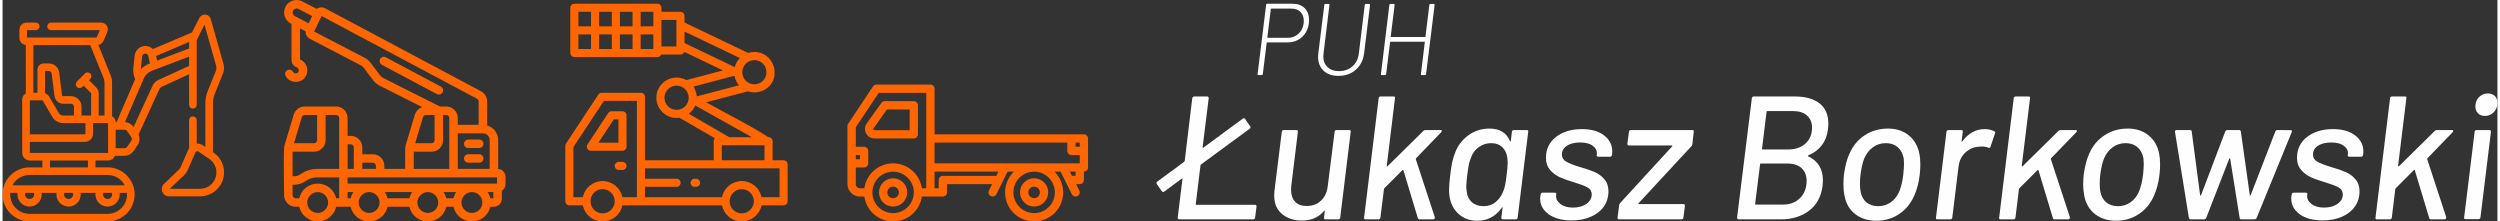
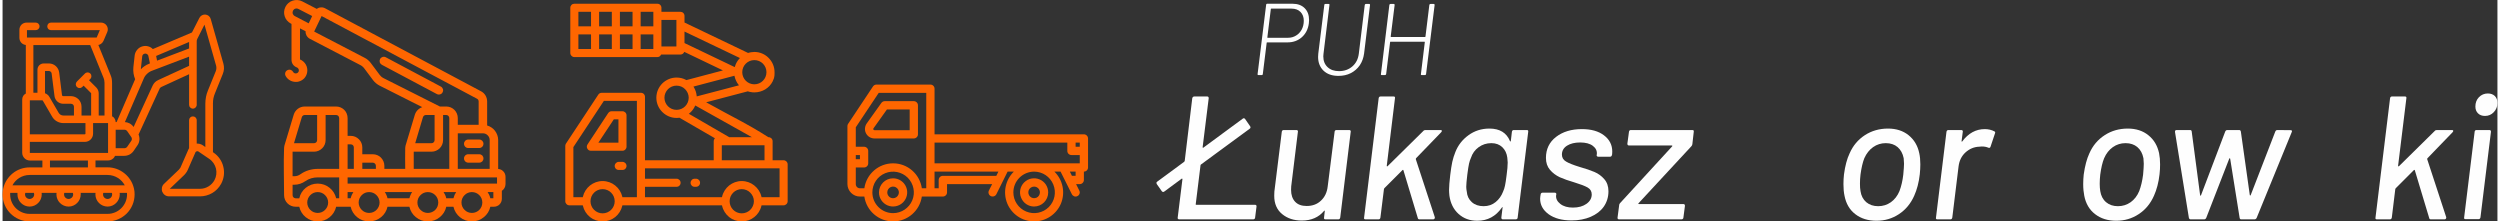
<svg xmlns="http://www.w3.org/2000/svg" xml:space="preserve" width="350px" height="31px" version="1.1" style="shape-rendering:geometricPrecision; text-rendering:geometricPrecision; image-rendering:optimizeQuality; fill-rule:evenodd; clip-rule:evenodd" viewBox="0 0 373.17 33.12">
  <rect x="0" y="0" width="373.17" height="33.12" fill="#333333" stroke="none" />
  <defs>
    <style type="text/css">
   
    .fil1 {fill:#FEFEFE;fill-rule:nonzero}
    .fil0 {fill:#FF6600;fill-rule:nonzero}
   
  </style>
  </defs>
  <g id="Warstwa_x0020_1">
    <g id="_2385949654800">
      <path class="fil0" d="M126.48 18.51l3.72 -5.59c0.12,-0.17 0.31,-0.27 0.52,-0.27l8.06 0c0.35,0 0.62,0.27 0.62,0.62l0 6.82 22.34 0c0.34,0 0.62,0.28 0.62,0.62l0 4.34c0,0.35 -0.28,0.62 -0.62,0.62l0 1.25c0,0.34 -0.28,0.62 -0.62,0.62l-0.55 0 0.48 0.96c0.08,0.15 0.09,0.32 0.04,0.47 -0.05,0.16 -0.17,0.29 -0.31,0.36 -0.15,0.08 -0.32,0.09 -0.48,0.04 -0.15,-0.06 -0.28,-0.17 -0.36,-0.32l-1.69 -3.38 -0.92 0c1.26,1.24 1.65,3.11 0.99,4.75 -0.67,1.63 -2.26,2.7 -4.03,2.7 -1.76,0 -3.35,-1.07 -4.02,-2.7 -0.66,-1.64 -0.27,-3.51 0.99,-4.75l-0.93 0 -1.68 3.38c-0.16,0.31 -0.53,0.43 -0.84,0.28 -0.3,-0.15 -0.43,-0.52 -0.28,-0.83l0.49 -0.96 -6.75 0 0 1.24c0,0.34 -0.28,0.62 -0.63,0.62l-3.14 0c-0.31,2.13 -2.14,3.72 -4.3,3.72 -2.16,0 -3.99,-1.59 -4.3,-3.72l-0.66 0c-1.03,0 -1.86,-0.84 -1.87,-1.86l0 -8.69c0,-0.12 0.04,-0.24 0.11,-0.34zm27.81 12.38c-0.85,0 -1.62,-0.52 -1.94,-1.31 -0.33,-0.78 -0.15,-1.69 0.45,-2.29 0.61,-0.61 1.51,-0.79 2.3,-0.46 0.79,0.32 1.3,1.09 1.3,1.95 0,1.16 -0.94,2.11 -2.11,2.11zm0 -2.98c-0.35,0 -0.66,0.21 -0.8,0.53 -0.13,0.33 -0.06,0.7 0.19,0.95 0.25,0.25 0.62,0.32 0.95,0.19 0.32,-0.13 0.53,-0.45 0.53,-0.8 0,-0.48 -0.39,-0.87 -0.87,-0.87zm-21.09 -1.24c0.85,0 1.62,0.51 1.95,1.3 0.33,0.79 0.14,1.7 -0.46,2.3 -0.6,0.6 -1.51,0.78 -2.3,0.46 -0.79,-0.33 -1.3,-1.1 -1.3,-1.95 0,-1.17 0.95,-2.11 2.11,-2.11zm0 2.98c0.35,0 0.67,-0.22 0.8,-0.54 0.14,-0.33 0.06,-0.7 -0.19,-0.95 -0.24,-0.25 -0.62,-0.32 -0.94,-0.19 -0.33,0.14 -0.54,0.46 -0.54,0.81 0,0.48 0.39,0.87 0.87,0.87zm-4.05 -9.71c-0.25,-0.47 -0.2,-1.04 0.11,-1.48l2.19 -3.07c0.12,-0.17 0.31,-0.26 0.51,-0.26l4.34 0c0.34,0 0.62,0.28 0.62,0.62l0 4.34c0,0.34 -0.28,0.62 -0.62,0.62l-5.89 0c-0.53,0 -1.02,-0.3 -1.26,-0.77zm1.1 -0.57c0.03,0.06 0.09,0.1 0.16,0.1l5.27 0 0 -3.1 -3.4 0 -2.01 2.82c-0.05,0.05 -0.05,0.12 -0.02,0.18zm30.25 2.58l0.62 0 0 -0.62 -0.62 0 0 0.62zm-0.55 4.35l0.55 0 0 -0.63 -0.86 0 0.31 0.63zm-8.76 2.48c0,1.25 0.76,2.38 1.92,2.86 1.16,0.48 2.49,0.22 3.38,-0.67 0.89,-0.89 1.15,-2.22 0.67,-3.38 -0.48,-1.16 -1.61,-1.92 -2.87,-1.92 -1.71,0.01 -3.1,1.39 -3.1,3.11zm9.93 -4.35l0 -1.24 -1.24 0c-0.34,0 -0.62,-0.27 -0.62,-0.62l0 -1.24 -19.86 0 0 3.1 21.72 0zm-20.48 1.87l8 0 0.31 -0.63 -9.55 0 0 2.49 0.62 0 0 -1.24c0,-0.35 0.28,-0.62 0.62,-0.62zm-7.44 5.58c1.25,0 2.39,-0.76 2.87,-1.92 0.48,-1.15 0.21,-2.49 -0.68,-3.38 -0.88,-0.88 -2.22,-1.15 -3.38,-0.67 -1.16,0.48 -1.91,1.61 -1.91,2.87 0,1.71 1.39,3.1 3.1,3.1zm-4.96 -3.72l0.66 0c0.31,-2.14 2.14,-3.73 4.3,-3.73 2.16,0 3.99,1.59 4.3,3.73l0.66 0 0 -14.27 -7.11 0 -3.43 5.15 0 2.91 1.24 0c0.34,0 0.62,0.28 0.62,0.62l0 1.86c0,0.35 -0.28,0.62 -0.62,0.62l-1.24 0 0 2.49c0,0.34 0.27,0.62 0.62,0.62zm-0.62 -4.35l0.62 0 0 -0.62 -0.62 0 0 0.62z" />
      <path class="fil0" d="M74.13 20.95l0 4.32c0.29,0.02 0.56,0.14 0.75,0.34 0.22,0.21 0.35,0.51 0.35,0.84l0 1.09c0,0.21 -0.06,0.42 -0.16,0.59 -0.09,0.17 -0.23,0.3 -0.39,0.41l0 1.2c0,0.33 -0.13,0.62 -0.35,0.84 -0.21,0.21 -0.51,0.34 -0.83,0.34l-0.54 0c-0.14,0.64 -0.49,1.18 -0.97,1.56 -0.49,0.41 -1.12,0.64 -1.79,0.64 -0.67,0 -1.3,-0.23 -1.79,-0.64 -0.48,-0.38 -0.82,-0.92 -0.97,-1.56l-1.07 0c-0.14,0.64 -0.49,1.18 -0.97,1.56 -0.49,0.41 -1.12,0.64 -1.79,0.64 -0.67,0 -1.3,-0.23 -1.79,-0.64 -0.48,-0.38 -0.82,-0.92 -0.97,-1.56l-3.27 0c-0.14,0.64 -0.49,1.18 -0.96,1.56 -0.5,0.41 -1.12,0.64 -1.8,0.64 -0.67,0 -1.3,-0.23 -1.79,-0.64 -0.47,-0.38 -0.82,-0.92 -0.97,-1.56l-2.16 0c-0.15,0.64 -0.5,1.18 -0.97,1.56 -0.49,0.41 -1.12,0.64 -1.79,0.64 -0.68,0 -1.3,-0.23 -1.8,-0.64 -0.47,-0.38 -0.82,-0.92 -0.96,-1.56l-0.54 0c-0.48,0 -0.91,-0.19 -1.22,-0.5 -0.32,-0.32 -0.51,-0.75 -0.51,-1.23 0,-2.3 -0.1,-4.79 0,-7.06l0.01 -0.09c0,-0.05 0.01,-0.1 0.02,-0.15 0.01,-0.05 0.02,-0.1 0.03,-0.15l1.38 -4.58c0.11,-0.36 0.33,-0.67 0.62,-0.89 0.29,-0.22 0.66,-0.34 1.04,-0.34l4.67 0c0.48,0 0.91,0.19 1.23,0.5 0.31,0.32 0.5,0.75 0.5,1.23l0 2.66 0.47 0c0.48,0 0.91,0.19 1.22,0.51 0.32,0.31 0.51,0.74 0.51,1.22l0 1.02 1.56 0c0.48,0 0.92,0.19 1.23,0.5 0.31,0.32 0.51,0.75 0.51,1.23l0 0.46 3.12 0c0,-1.02 -0.04,-2.12 0,-3.13l0.01 -0.09c0.01,-0.05 0.01,-0.1 0.02,-0.15 0.01,-0.05 0.02,-0.1 0.03,-0.15l1.38 -4.58c0.09,-0.3 0.27,-0.57 0.5,-0.78 0.17,-0.16 0.38,-0.28 0.6,-0.36l-6.37 -3.21c-0.19,-0.1 -0.38,-0.22 -0.54,-0.36 -0.17,-0.14 -0.32,-0.3 -0.45,-0.47l-1.33 -1.78c-0.07,-0.09 -0.15,-0.18 -0.24,-0.25 -0.09,-0.08 -0.19,-0.15 -0.29,-0.2l-7.61 -3.96c-0.21,-0.12 -0.37,-0.29 -0.48,-0.49 -0.1,-0.19 -0.15,-0.4 -0.13,-0.62l-0.84 -0.44 0 4.65c0.39,0.16 0.69,0.44 0.88,0.78 0.2,0.36 0.27,0.79 0.18,1.22 -0.07,0.32 -0.22,0.61 -0.44,0.84 -0.22,0.22 -0.5,0.39 -0.82,0.47 -0.07,0.02 -0.14,0.03 -0.21,0.04 -0.08,0.01 -0.15,0.01 -0.22,0.01 -0.31,0 -0.61,-0.08 -0.87,-0.23 -0.26,-0.15 -0.48,-0.36 -0.63,-0.63 -0.06,-0.1 -0.1,-0.21 -0.1,-0.32 0,-0.11 0.03,-0.23 0.08,-0.33 0.06,-0.1 0.14,-0.18 0.24,-0.23 0.1,-0.06 0.21,-0.09 0.32,-0.09 0.12,0 0.23,0.03 0.32,0.09 0.1,0.06 0.18,0.14 0.23,0.24 0.05,0.09 0.12,0.15 0.2,0.19 0.08,0.04 0.18,0.05 0.27,0.04 0.1,-0.01 0.18,-0.06 0.25,-0.12 0.07,-0.06 0.12,-0.14 0.14,-0.23 0.02,-0.12 0.01,-0.24 -0.05,-0.33 -0.05,-0.1 -0.14,-0.18 -0.25,-0.22l-0.01 0c-0.23,-0.09 -0.43,-0.24 -0.57,-0.44 -0.14,-0.2 -0.21,-0.44 -0.21,-0.7l0 -5.36 -0.11 -0.06c-0.45,-0.24 -0.77,-0.63 -0.91,-1.08 -0.15,-0.45 -0.12,-0.95 0.11,-1.41 0.11,-0.22 0.26,-0.42 0.44,-0.57 0.18,-0.16 0.4,-0.29 0.63,-0.36 0.24,-0.08 0.49,-0.11 0.74,-0.09 0.24,0.01 0.48,0.08 0.71,0.2l2.17 1.12c0.17,-0.13 0.37,-0.21 0.58,-0.22 0.22,-0.03 0.45,0.02 0.66,0.13l23.32 12.41c0.29,0.15 0.52,0.37 0.68,0.64 0.15,0.26 0.24,0.57 0.24,0.89l0 3.59c0.48,0.14 0.88,0.42 1.17,0.79 0.3,0.39 0.48,0.88 0.48,1.39zm-8.26 -7.63c0.05,0.16 0.03,0.33 -0.05,0.48 -0.04,0.08 -0.09,0.14 -0.15,0.2 -0.07,0.05 -0.14,0.09 -0.22,0.11 -0.08,0.03 -0.17,0.04 -0.25,0.03 -0.08,-0.01 -0.16,-0.03 -0.24,-0.07l-8.23 -4.38c-0.15,-0.09 -0.26,-0.22 -0.31,-0.38 -0.04,-0.15 -0.03,-0.31 0.04,-0.46l0.01 -0.02c0.08,-0.16 0.22,-0.26 0.37,-0.31 0.16,-0.05 0.33,-0.04 0.49,0.05l8.23 4.38c0.15,0.08 0.26,0.22 0.31,0.37zm3.78 9.75l1.65 0c0.17,0 0.33,0.07 0.45,0.18 0.11,0.12 0.18,0.28 0.18,0.45 0,0.18 -0.07,0.33 -0.18,0.45 -0.12,0.11 -0.28,0.18 -0.45,0.18l-1.65 0c-0.17,0 -0.33,-0.07 -0.45,-0.18 -0.11,-0.12 -0.18,-0.27 -0.18,-0.45 0,-0.18 0.07,-0.33 0.18,-0.45 0.12,-0.11 0.28,-0.18 0.45,-0.18zm0 -2.2l1.65 0c0.17,0 0.33,0.07 0.45,0.18 0.11,0.12 0.18,0.28 0.18,0.45 0,0.18 -0.07,0.34 -0.18,0.45 -0.12,0.12 -0.28,0.19 -0.45,0.19l-1.65 0c-0.17,0 -0.33,-0.07 -0.45,-0.19 -0.11,-0.11 -0.18,-0.27 -0.18,-0.45 0,-0.17 0.07,-0.33 0.18,-0.45 0.12,-0.11 0.28,-0.18 0.45,-0.18zm-18.04 6.59l22.35 0 0 -0.93 -22.35 0 0 0.93zm16.24 1.27l-1.89 0c0.09,0.13 0.16,0.26 0.23,0.4 0.07,0.17 0.14,0.34 0.18,0.53l1.07 0c0.05,-0.19 0.11,-0.36 0.18,-0.53 0.07,-0.14 0.14,-0.27 0.23,-0.4zm-6.59 0l-4.09 0c0.09,0.12 0.17,0.26 0.23,0.4 0.08,0.17 0.14,0.34 0.18,0.53l3.27 0c0.05,-0.19 0.11,-0.36 0.19,-0.53 0.06,-0.14 0.13,-0.27 0.22,-0.4zm-8.79 0l-0.86 0 0 0.93 0.46 0c0.04,-0.19 0.1,-0.36 0.18,-0.53 0.06,-0.14 0.14,-0.27 0.22,-0.4zm20.39 -3.47l0 -4.31c0,-0.28 -0.11,-0.53 -0.3,-0.71 -0.18,-0.19 -0.43,-0.3 -0.71,-0.3l-3.76 0 0 5.32 4.77 0zm-29.28 -23.85c-0.05,0.05 -0.1,0.12 -0.14,0.19l0 0c-0.07,0.14 -0.08,0.3 -0.04,0.45 0.05,0.14 0.15,0.27 0.3,0.35l2.09 1.09 0.52 -1.09 -2.06 -1.06c-0.07,-0.04 -0.15,-0.06 -0.23,-0.07 -0.08,0 -0.16,0 -0.24,0.03 -0.07,0.02 -0.14,0.06 -0.2,0.11zm11.51 8.03l1.33 1.78c0.08,0.09 0.16,0.18 0.25,0.26 0.09,0.08 0.2,0.14 0.3,0.2l8.44 4.25 0.95 0c0.47,0 0.91,0.19 1.22,0.5 0.32,0.32 0.51,0.75 0.51,1.23l0 1.01 3.12 0 0 -3.49c0,-0.08 -0.02,-0.17 -0.06,-0.24 -0.04,-0.07 -0.11,-0.13 -0.18,-0.17l-23.25 -12.37 -1.11 2.32 7.52 3.91c0.19,0.09 0.37,0.21 0.53,0.35 0.16,0.13 0.31,0.29 0.43,0.46zm7.96 7.85c-0.08,0.06 -0.14,0.14 -0.17,0.24l-1.16 3.89 2.44 0c0.13,0 0.24,-0.05 0.33,-0.14 0.08,-0.08 0.13,-0.2 0.13,-0.33l0 -3.75 -1.29 0c-0.1,0 -0.2,0.03 -0.28,0.09zm1.11 5.4l-2.66 0 0 2.57 5.32 0 0 -7.6c0,-0.13 -0.05,-0.24 -0.14,-0.33 -0.08,-0.08 -0.2,-0.13 -0.32,-0.13l-0.47 0 0 3.75c0,0.48 -0.19,0.92 -0.5,1.23 -0.32,0.31 -0.75,0.51 -1.23,0.51zm-8.46 1.78c-0.08,-0.08 -0.2,-0.14 -0.33,-0.14l-1.56 0 0 0.93 2.03 0 0 -0.46c0,-0.13 -0.05,-0.25 -0.14,-0.33zm-3.29 -2.75c-0.09,-0.08 -0.2,-0.13 -0.33,-0.13l-0.47 0 0 3.67 0.93 0 0 -3.21c0,-0.13 -0.05,-0.24 -0.13,-0.33zm-2.06 3.54l0 -7.6c0,-0.13 -0.06,-0.24 -0.14,-0.33 -0.08,-0.08 -0.2,-0.13 -0.33,-0.13l-1.56 0 0 3.75c0,0.48 -0.19,0.92 -0.51,1.23 -0.31,0.31 -0.74,0.51 -1.22,0.51l-3.21 0 0 3.67 0.27 0c0.16,0 0.32,-0.03 0.48,-0.08 0.15,-0.05 0.3,-0.13 0.43,-0.22l0 0c0.38,-0.27 0.79,-0.47 1.23,-0.6 0.43,-0.13 0.89,-0.2 1.35,-0.2l3.21 0zm-5.42 -7.97c-0.08,0.06 -0.14,0.14 -0.17,0.24l-1.17 3.89 3 0c0.12,0 0.24,-0.05 0.33,-0.14 0.08,-0.08 0.13,-0.2 0.13,-0.33l0 -3.75 -1.84 0c-0.1,0 -0.2,0.03 -0.28,0.09zm1.1 14.1c0.28,0.29 0.67,0.46 1.11,0.46 0.43,0 0.82,-0.17 1.1,-0.46 0.28,-0.28 0.46,-0.67 0.46,-1.1 0,-0.43 -0.18,-0.82 -0.46,-1.1 -0.28,-0.29 -0.67,-0.46 -1.1,-0.46 -0.44,0 -0.83,0.17 -1.11,0.46 -0.28,0.28 -0.46,0.67 -0.46,1.1 0,0.43 0.18,0.82 0.46,1.1zm3.87 -1.73l0.45 0 0 -3.13 -3.21 0c-0.34,0 -0.67,0.05 -0.98,0.14 -0.31,0.1 -0.61,0.24 -0.88,0.43 -0.24,0.17 -0.5,0.3 -0.78,0.39 -0.27,0.09 -0.56,0.14 -0.85,0.14l-0.27 0 0 1.56c0,0.13 0.05,0.25 0.13,0.33 0.09,0.08 0.2,0.14 0.33,0.14l0.54 0c0.14,-0.64 0.49,-1.18 0.96,-1.56 0.5,-0.41 1.12,-0.64 1.8,-0.64 0.67,0 1.3,0.23 1.79,0.64 0.47,0.38 0.82,0.92 0.97,1.56zm3.82 1.73c0.28,0.29 0.67,0.46 1.1,0.46 0.44,0 0.83,-0.17 1.11,-0.46 0.28,-0.28 0.46,-0.67 0.46,-1.1 0,-0.43 -0.18,-0.82 -0.46,-1.1 -0.28,-0.29 -0.67,-0.46 -1.11,-0.46 -0.43,0 -0.82,0.17 -1.1,0.46 -0.28,0.28 -0.46,0.67 -0.46,1.1 0,0.43 0.18,0.82 0.46,1.1zm8.79 0c0.28,0.29 0.67,0.46 1.1,0.46 0.43,0 0.82,-0.17 1.11,-0.46 0.28,-0.28 0.45,-0.67 0.45,-1.1 0,-0.43 -0.17,-0.82 -0.45,-1.1 -0.29,-0.29 -0.68,-0.46 -1.11,-0.46 -0.43,0 -0.82,0.17 -1.1,0.46 -0.29,0.28 -0.46,0.67 -0.46,1.1 0,0.43 0.17,0.82 0.46,1.1zm6.59 0c0.28,0.29 0.67,0.46 1.1,0.46 0.43,0 0.82,-0.17 1.11,-0.46 0.28,-0.28 0.45,-0.67 0.45,-1.1 0,-0.43 -0.17,-0.82 -0.45,-1.1 -0.29,-0.29 -0.68,-0.46 -1.11,-0.46 -0.43,0 -0.82,0.17 -1.1,0.46 -0.29,0.28 -0.46,0.67 -0.46,1.1 0,0.43 0.17,0.82 0.46,1.1zm3.68 -2.26c0.08,0.17 0.14,0.34 0.18,0.53l0.45 0 0 -0.93 -0.86 0c0.09,0.13 0.16,0.26 0.23,0.4z" />
      <path class="fil0" d="M103.72 26.73l-0.21 0c-0.16,0 -0.32,0.07 -0.42,0.18 -0.11,0.11 -0.18,0.26 -0.18,0.43 0,0.17 0.07,0.32 0.18,0.43 0.1,0.11 0.26,0.17 0.42,0.17l0.21 0c0.17,0 0.32,-0.06 0.43,-0.17 0.11,-0.11 0.18,-0.26 0.18,-0.43 0,-0.17 -0.07,-0.32 -0.18,-0.43 -0.11,-0.11 -0.26,-0.18 -0.43,-0.18zm-12.59 -22.79l-1.9 0 0 -2.17 1.9 0 0 2.17zm4.31 3.39l0 -2.18 0.09 0 1.81 0 0 2.18 -1.9 0zm-9.92 1.21l12.42 0c0.12,0 0.23,-0.04 0.32,-0.09 0.09,-0.06 0.17,-0.15 0.22,-0.25l0.03 -0.04 2.89 0c0.11,0 0.22,-0.04 0.31,-0.09 0.09,-0.06 0.17,-0.14 0.22,-0.24l0.04 -0.07c1.93,0.92 3.85,1.85 5.78,2.77 -1.82,0.48 -3.65,0.96 -5.47,1.45l-0.03 -0.02c-0.21,-0.12 -0.45,-0.21 -0.69,-0.27 -0.24,-0.06 -0.49,-0.09 -0.75,-0.09 -0.83,0 -1.58,0.34 -2.13,0.88 -0.55,0.55 -0.89,1.31 -0.89,2.14 0,0.83 0.34,1.59 0.89,2.13 0.55,0.55 1.3,0.89 2.13,0.89 0.07,0 0.14,0 0.21,-0.01 0.07,0 0.14,-0.01 0.2,-0.02l0.03 0c1.77,1.02 3.54,2.05 5.3,3.07l-0.06 0.08c-0.04,0.05 -0.07,0.11 -0.09,0.17 -0.02,0.06 -0.03,0.12 -0.03,0.19l0 2.85 -10.28 0 0 -9.49c0,-0.17 -0.07,-0.32 -0.18,-0.43 -0.11,-0.11 -0.26,-0.17 -0.43,-0.17l-5.87 0c-0.1,0 -0.2,0.02 -0.28,0.07 -0.09,0.04 -0.17,0.11 -0.22,0.2l-4.84 7.33c-0.03,0.05 -0.06,0.1 -0.07,0.16 -0.02,0.05 -0.03,0.11 -0.03,0.17l0 8.29c0,0.17 0.07,0.32 0.18,0.43 0.11,0.11 0.26,0.18 0.43,0.18l2.01 0 0.01 0.06c0.16,0.68 0.54,1.28 1.07,1.7 0.52,0.41 1.17,0.65 1.88,0.65 0.71,0 1.37,-0.24 1.88,-0.65 0.53,-0.42 0.91,-1.02 1.07,-1.7l0.01 -0.06 14.89 0 0.02 0.06c0.15,0.68 0.54,1.28 1.06,1.7 0.52,0.41 1.17,0.65 1.88,0.65 0.71,0 1.37,-0.24 1.88,-0.65 0.53,-0.42 0.92,-1.02 1.07,-1.7l0.02 -0.06 3.3 0c0.16,0 0.31,-0.07 0.42,-0.18 0.11,-0.11 0.18,-0.26 0.18,-0.43l0 -5.52c0,-0.17 -0.07,-0.32 -0.18,-0.43 -0.11,-0.11 -0.26,-0.18 -0.42,-0.18l-1.65 0 0 -2.85c0,-0.16 -0.07,-0.32 -0.18,-0.43 -0.11,-0.1 -0.26,-0.17 -0.43,-0.17l-0.03 0c-0.71,-0.46 -1.47,-0.92 -2.26,-1.38l-1.66 -0.93c-1.83,-0.99 -3.71,-1.97 -5.38,-2.91 2.08,-0.54 4.16,-1.1 6.23,-1.64l0.03 0.01c0.15,0.05 0.31,0.09 0.47,0.11 0.15,0.03 0.31,0.04 0.48,0.04 0.58,0 1.14,-0.16 1.61,-0.44 0.48,-0.29 0.87,-0.7 1.12,-1.19 0.08,-0.16 0.14,-0.31 0.19,-0.46 0.04,-0.15 0.08,-0.31 0.09,-0.47 0.01,-0.12 0.01,-0.24 0.01,-0.36l0 -0.1c0,-0.84 -0.34,-1.59 -0.89,-2.14 -0.54,-0.55 -1.3,-0.89 -2.13,-0.89 -0.16,0 -0.31,0.02 -0.46,0.04 -0.16,0.02 -0.31,0.06 -0.45,0.1l-0.03 0.01c-3.17,-1.52 -6.34,-3.03 -9.51,-4.55l0 -1c0,-0.17 -0.07,-0.32 -0.18,-0.43 -0.11,-0.11 -0.26,-0.17 -0.42,-0.17l-2.85 0 0 -0.61c0,-0.17 -0.07,-0.32 -0.18,-0.43 -0.11,-0.11 -0.26,-0.17 -0.43,-0.17l-12.42 0c-0.16,0 -0.31,0.06 -0.42,0.17 -0.11,0.11 -0.18,0.26 -0.18,0.43l0 6.77c0,0.17 0.07,0.32 0.18,0.43 0.11,0.11 0.26,0.18 0.42,0.18zm15.29 4.27c0.5,0 0.96,0.2 1.28,0.53 0.33,0.33 0.54,0.78 0.54,1.28 0,0.5 -0.21,0.95 -0.53,1.28 -0.33,0.33 -0.79,0.53 -1.29,0.53 -0.5,0 -0.95,-0.2 -1.28,-0.53 -0.32,-0.33 -0.53,-0.78 -0.53,-1.28 0,-0.5 0.21,-0.95 0.53,-1.28 0.33,-0.33 0.78,-0.53 1.28,-0.53zm2.88 3.01l8.39 4.7 -3.39 0c-2.01,-1.17 -4.03,-2.34 -6.04,-3.5l0.1 -0.08c0.17,-0.14 0.33,-0.31 0.47,-0.49 0.14,-0.18 0.25,-0.38 0.35,-0.59l0.04 -0.08 0.08 0.04zm3.98 5.91l6.3 0 0 2.24 -6.39 0 0 -2.24 0.09 0zm-11.58 3.45l20.13 0 0 4.32 -0.09 0 -2.6 0 -0.02 -0.07c-0.15,-0.68 -0.54,-1.27 -1.07,-1.69 -0.51,-0.41 -1.17,-0.66 -1.88,-0.66 -0.71,0 -1.36,0.25 -1.88,0.66 -0.52,0.42 -0.91,1.01 -1.06,1.69l-0.02 0.07 -11.51 0 0 -1.56 4.72 0c0.17,0 0.32,-0.06 0.43,-0.17 0.11,-0.11 0.18,-0.26 0.18,-0.43 0,-0.17 -0.07,-0.32 -0.18,-0.43 -0.11,-0.11 -0.26,-0.18 -0.43,-0.18l-4.72 0 0 -1.55zm-6.15 -10.09l4.94 0 0 14.41 -2.17 0 -0.01 -0.07c-0.16,-0.68 -0.54,-1.27 -1.07,-1.69 -0.51,-0.41 -1.17,-0.66 -1.88,-0.66 -0.71,0 -1.36,0.25 -1.88,0.66 -0.53,0.42 -0.91,1.01 -1.07,1.69l-0.01 0.07 -1.41 0 0 -7.5c1.52,-2.31 3.04,-4.61 4.56,-6.91zm18.81 15.01c0,-0.5 0.2,-0.95 0.53,-1.28 0.33,-0.33 0.78,-0.53 1.28,-0.53 0.5,0 0.96,0.2 1.28,0.53 0.33,0.33 0.54,0.78 0.54,1.28 0,0.5 -0.21,0.95 -0.54,1.28 -0.32,0.33 -0.78,0.53 -1.28,0.53 -0.5,0 -0.95,-0.2 -1.28,-0.53 -0.33,-0.33 -0.53,-0.78 -0.53,-1.28zm-14.52 -24.95l0 2.18 -1.89 0 0 -2.18 0.08 0 1.81 0zm-4.48 23.14c0.5,0 0.95,0.2 1.28,0.53 0.33,0.33 0.53,0.78 0.53,1.28 0,0.5 -0.2,0.95 -0.53,1.28 -0.33,0.33 -0.78,0.53 -1.28,0.53 -0.5,0 -0.95,-0.2 -1.28,-0.53 -0.33,-0.33 -0.53,-0.78 -0.53,-1.28 0,-0.5 0.2,-0.95 0.53,-1.28 0.33,-0.33 0.78,-0.53 1.28,-0.53zm8.8 -21.34l0 -3.97 2.24 0 0 3.97 -0.09 0 -2.15 0zm4.79 6c2.04,-0.54 4.09,-1.08 6.13,-1.62l0.02 0.09c0.05,0.23 0.12,0.44 0.22,0.65 0.09,0.21 0.22,0.41 0.36,0.59l0.08 0.1c-2.11,0.55 -4.21,1.11 -6.32,1.66l-0.01 -0.1c-0.02,-0.22 -0.07,-0.45 -0.14,-0.66 -0.07,-0.21 -0.17,-0.42 -0.28,-0.61l-0.06 -0.1zm6.18 -2.91c-2.51,-1.2 -5.01,-2.41 -7.52,-3.6l0 -0.06 0 -1.66c2.76,1.32 5.53,2.64 8.29,3.96l-0.08 0.09c-0.15,0.16 -0.29,0.35 -0.4,0.55 -0.11,0.19 -0.2,0.4 -0.26,0.62l-0.03 0.1zm-20.2 -4.89l1.81 0 0 2.18 -1.9 0 0 -2.18 0.09 0zm-3.1 0l1.8 0 0 2.18 -1.89 0 0 -2.18 0.09 0zm1.8 -3.38l0 2.17 -1.89 0 0 -2.17 0.09 0 1.8 0zm6.13 2.17l-1.81 0 0 -2.17 1.89 0 0 2.17 -0.08 0zm3.19 0l-1.9 0 0 -2.17 1.9 0 0 0.6 0 1.57zm13.3 6.86c0,-0.5 0.2,-0.95 0.53,-1.28 0.33,-0.33 0.78,-0.53 1.28,-0.53 0.5,0 0.95,0.2 1.28,0.53 0.33,0.33 0.53,0.78 0.53,1.28 0,0.5 -0.2,0.95 -0.53,1.28 -0.33,0.33 -0.78,0.53 -1.28,0.53 -0.5,0 -0.95,-0.2 -1.28,-0.53 -0.33,-0.33 -0.53,-0.78 -0.53,-1.28zm-17.31 14.02c0,-0.17 -0.07,-0.32 -0.18,-0.43 -0.11,-0.11 -0.26,-0.18 -0.43,-0.18l-0.55 0c-0.17,0 -0.32,0.07 -0.43,0.18 -0.11,0.11 -0.18,0.26 -0.18,0.43 0,0.16 0.07,0.32 0.18,0.43 0.11,0.11 0.26,0.17 0.43,0.17l0.55 0c0.17,0 0.32,-0.06 0.43,-0.17 0.11,-0.11 0.18,-0.27 0.18,-0.43zm-1.3 -3.48l-2.91 0c0.77,-1.16 1.54,-2.33 2.31,-3.49l0.69 0 0 3.49 -0.09 0zm1.3 0.61l0 -4.71c0,-0.16 -0.07,-0.32 -0.18,-0.42 -0.11,-0.11 -0.26,-0.18 -0.43,-0.18l-1.62 0c-0.1,0 -0.2,0.02 -0.29,0.07 -0.08,0.05 -0.16,0.12 -0.22,0.2l-3.1 4.7c-0.06,0.1 -0.09,0.2 -0.1,0.31 0,0.11 0.02,0.21 0.08,0.31 0.05,0.1 0.13,0.18 0.22,0.24 0.09,0.05 0.2,0.08 0.31,0.08l4.72 0c0.17,0 0.32,-0.07 0.43,-0.18 0.11,-0.11 0.18,-0.26 0.18,-0.42z" />
      <path class="fil0" d="M31.47 22.76l0.08 0.06c0.77,0.52 1.27,1.28 1.47,2.12 0.21,0.84 0.11,1.75 -0.33,2.56 -0.32,0.58 -0.78,1.05 -1.32,1.37 -0.55,0.32 -1.18,0.5 -1.84,0.5l-4.62 0c-0.22,0 -0.44,-0.06 -0.61,-0.18 -0.18,-0.12 -0.32,-0.3 -0.41,-0.5 -0.08,-0.21 -0.09,-0.44 -0.05,-0.64 0.05,-0.21 0.15,-0.41 0.32,-0.56l2.19 -2.09c0.07,-0.07 0.13,-0.14 0.18,-0.22 0.06,-0.07 0.11,-0.16 0.14,-0.25l1.13 -2.58c0.02,-0.03 0.04,-0.07 0.05,-0.1 0.02,-0.03 0.03,-0.06 0.05,-0.08l0 -4.2c0,-0.15 0.06,-0.29 0.17,-0.4 0.1,-0.1 0.24,-0.16 0.4,-0.16 0.16,0 0.3,0.06 0.4,0.16 0.1,0.11 0.17,0.25 0.17,0.4l0 3.51c0.14,-0.01 0.29,0.01 0.43,0.04 0.17,0.04 0.33,0.11 0.48,0.21l0.38 0.26 0 -6.51c0,-0.34 0.04,-0.67 0.1,-1 0.06,-0.32 0.16,-0.64 0.29,-0.95l1.17 -2.88c0.05,-0.14 0.09,-0.28 0.09,-0.41 0.01,-0.14 0,-0.29 -0.04,-0.42l-1.74 -6.13 -1.08 2.14c-0.03,0.05 -0.05,0.1 -0.06,0.16 -0.02,0.05 -0.02,0.11 -0.02,0.17l0 9.52c0,0.15 -0.07,0.3 -0.17,0.4 -0.1,0.1 -0.24,0.17 -0.4,0.17 -0.16,0 -0.3,-0.07 -0.4,-0.17 -0.11,-0.1 -0.17,-0.25 -0.17,-0.4l0 -4.58 -4.15 1.91c-0.06,0.03 -0.11,0.06 -0.16,0.11 -0.04,0.04 -0.08,0.09 -0.1,0.15l-3.15 6.85c0.11,0.25 0.15,0.52 0.13,0.79 -0.02,0.28 -0.11,0.55 -0.27,0.79l-0.6 0.88c-0.16,0.23 -0.37,0.41 -0.61,0.54 -0.24,0.12 -0.51,0.19 -0.79,0.19l-1.38 0c-0.08,0.2 -0.22,0.37 -0.4,0.49 -0.18,0.13 -0.41,0.2 -0.65,0.2l-1.87 0 0 1.03 1.81 0c0.94,0 1.81,0.33 2.5,0.88 0.71,0.56 1.22,1.34 1.43,2.24l0.01 0.03c0.03,0.14 0.06,0.29 0.08,0.45 0.01,0.15 0.02,0.3 0.02,0.45 0,1.11 -0.45,2.13 -1.18,2.86 -0.74,0.73 -1.75,1.18 -2.86,1.18l-11.67 0c-1.11,0 -2.12,-0.45 -2.85,-1.18 -0.74,-0.73 -1.19,-1.75 -1.19,-2.86 0,-0.15 0.01,-0.3 0.03,-0.45 0.01,-0.16 0.04,-0.31 0.07,-0.45l0.01 -0.03c0.21,-0.9 0.73,-1.68 1.43,-2.24 0.69,-0.55 1.56,-0.87 2.5,-0.87l1.92 0 0 -1.03 -1.87 0c-0.32,0 -0.6,-0.13 -0.81,-0.34 -0.21,-0.21 -0.34,-0.5 -0.34,-0.81l0 -7.99c0,-0.2 0.06,-0.38 0.16,-0.54 0.09,-0.14 0.22,-0.26 0.38,-0.34l0 -7.26c-0.26,-0.03 -0.49,-0.15 -0.66,-0.32 -0.19,-0.2 -0.3,-0.46 -0.3,-0.75l0 -1.2c0,-0.3 0.12,-0.57 0.31,-0.77 0.2,-0.19 0.47,-0.31 0.77,-0.31l1.36 0c0.15,0 0.3,0.06 0.4,0.16 0.1,0.1 0.17,0.25 0.17,0.4 0,0.16 -0.07,0.3 -0.17,0.41 -0.1,0.1 -0.25,0.16 -0.4,0.16l-1.31 0 0 1.1 10.43 0 0.47 -1.1 -7.3 0c-0.15,0 -0.29,-0.06 -0.4,-0.16 -0.1,-0.11 -0.16,-0.25 -0.16,-0.41 0,-0.15 0.06,-0.3 0.16,-0.4 0.1,-0.1 0.25,-0.16 0.4,-0.16l7.47 0c0.18,0 0.34,0.04 0.49,0.12 0.15,0.08 0.27,0.19 0.37,0.34 0.09,0.14 0.15,0.3 0.16,0.47 0.02,0.16 -0.01,0.33 -0.08,0.49l-0.57 1.33c-0.08,0.17 -0.2,0.32 -0.35,0.42 -0.12,0.09 -0.26,0.15 -0.41,0.18l1.82 4.48c0.08,0.18 0.14,0.38 0.18,0.57 0.03,0.2 0.05,0.4 0.05,0.6l0 5.01c0.16,0.08 0.29,0.2 0.38,0.35 0.1,0.15 0.15,0.33 0.16,0.52l0.14 0 2.77 -6.41c-0.11,-0.28 -0.2,-0.57 -0.24,-0.87 -0.05,-0.31 -0.05,-0.63 -0.02,-0.94l0.19 -1.74c0.04,-0.33 0.18,-0.63 0.39,-0.87 0.2,-0.24 0.48,-0.42 0.8,-0.5 0.29,-0.08 0.58,-0.07 0.85,0.01 0.26,0.07 0.49,0.21 0.68,0.4l5.85 -2.48 1.11 -2.18c0.09,-0.17 0.22,-0.3 0.38,-0.39 0.16,-0.09 0.34,-0.13 0.53,-0.11 0.19,0.02 0.36,0.09 0.5,0.21 0.14,0.12 0.24,0.27 0.29,0.46l1.89 6.66c0.07,0.25 0.1,0.52 0.09,0.79 -0.02,0.26 -0.08,0.53 -0.18,0.77l-1.17 2.89c-0.1,0.24 -0.18,0.49 -0.23,0.74 -0.05,0.25 -0.07,0.51 -0.07,0.78l0 7.28zm-8.5 -14.39l0.14 0.7 4.79 -1.82 0 -0.97 -4.93 2.09zm-2.08 0.06l-0.19 1.74c-0.01,0.06 -0.01,0.13 -0.01,0.19 0.14,-0.15 0.3,-0.3 0.48,-0.42 0.23,-0.17 0.49,-0.31 0.76,-0.41l0.11 -0.05 -0.23 -1.1c0,-0.02 -0.01,-0.03 -0.01,-0.05 -0.01,-0.02 -0.02,-0.03 -0.02,-0.05 -0.05,-0.1 -0.13,-0.18 -0.23,-0.22 -0.09,-0.05 -0.2,-0.06 -0.31,-0.03 -0.09,0.02 -0.17,0.07 -0.24,0.14 -0.06,0.07 -0.1,0.16 -0.11,0.26zm-5.64 8.85l0 -4.9c0,-0.13 -0.02,-0.25 -0.04,-0.38 -0.02,-0.12 -0.06,-0.25 -0.11,-0.37l-1.99 -4.89 -8.5 0 0 7.13 0.61 0 0 -3.44c0,-0.26 0.1,-0.49 0.27,-0.67 0.18,-0.17 0.41,-0.27 0.67,-0.27l0.77 0c0.39,0 0.75,0.14 1.03,0.39 0.27,0.24 0.46,0.58 0.51,0.97l0.42 3.38c0.01,0.04 0.03,0.08 0.06,0.11 0.03,0.02 0.07,0.04 0.12,0.04l1.16 0c0.43,0 0.83,0.18 1.12,0.46 0.29,0.29 0.46,0.69 0.46,1.13l0 1.31 1.44 0 0 -3.31c0,-0.02 0,-0.03 -0.01,-0.04 0,-0.01 -0.01,-0.01 -0.02,-0.02l-1.1 -1.1 -0.2 0.2c-0.05,0.05 -0.12,0.09 -0.18,0.12 -0.07,0.03 -0.15,0.04 -0.22,0.04 -0.07,0 -0.15,-0.01 -0.22,-0.04 -0.06,-0.03 -0.13,-0.07 -0.18,-0.12l0 0c-0.11,-0.11 -0.17,-0.26 -0.17,-0.4 0,-0.15 0.06,-0.29 0.17,-0.41l1.2 -1.2c0.11,-0.11 0.26,-0.17 0.41,-0.17 0.14,0 0.29,0.06 0.4,0.17l0 0c0.11,0.11 0.16,0.26 0.16,0.4 0,0.15 -0.05,0.29 -0.16,0.4l-0.2 0.2 1.1 1.1c0.11,0.12 0.2,0.25 0.26,0.4 0.06,0.15 0.09,0.31 0.09,0.47l0 3.31 0.87 0zm-9.32 -2.27l-1.85 0 0 5.08 8.23 0c0.02,0 0.05,-0.01 0.06,-0.03 0.02,-0.02 0.03,-0.04 0.03,-0.07l0 -1.58 -3.31 0c-0.34,0 -0.68,-0.09 -0.97,-0.26 -0.29,-0.16 -0.54,-0.41 -0.71,-0.71l-1.38 -2.37c-0.01,-0.02 -0.03,-0.04 -0.04,-0.05 -0.02,-0.01 -0.04,-0.01 -0.06,-0.01zm3.16 2.27l1.59 0 0 -1.31c0,-0.13 -0.05,-0.24 -0.13,-0.32 -0.09,-0.08 -0.2,-0.13 -0.32,-0.13l-1.16 0c-0.33,0 -0.64,-0.13 -0.87,-0.33 -0.23,-0.21 -0.39,-0.49 -0.43,-0.82l-0.43 -3.38c-0.01,-0.11 -0.06,-0.2 -0.14,-0.26 -0.07,-0.07 -0.17,-0.11 -0.27,-0.11l-0.58 0 0 3.33c0.13,0.04 0.25,0.11 0.36,0.2 0.12,0.09 0.22,0.21 0.3,0.35l1.38 2.37c0.07,0.13 0.18,0.23 0.3,0.3 0.12,0.07 0.26,0.11 0.4,0.11zm-5.05 14.71l11.67 0c0.8,0 1.53,-0.33 2.05,-0.85 0.53,-0.53 0.86,-1.26 0.86,-2.06 0,-0.05 0,-0.1 -0.01,-0.15l0 -0.08 -1.1 0 0.01 0.07c0,0.05 0.01,0.11 0.01,0.16 0,0.5 -0.21,0.95 -0.54,1.28 -0.33,0.33 -0.78,0.54 -1.28,0.54 -0.5,0 -0.96,-0.21 -1.29,-0.54 -0.33,-0.33 -0.53,-0.78 -0.53,-1.28 0,-0.05 0,-0.11 0.01,-0.16l0.01 -0.07 -2.23 0 0.01 0.07c0,0.05 0,0.11 0,0.16 0,0.5 -0.2,0.95 -0.53,1.28 -0.33,0.33 -0.78,0.54 -1.28,0.54 -0.5,0 -0.96,-0.21 -1.29,-0.54 -0.33,-0.32 -0.53,-0.78 -0.53,-1.28 0,-0.05 0,-0.11 0.01,-0.16l0 -0.07 -2.22 0 0 0.07c0.01,0.05 0.01,0.11 0.01,0.16 0,0.5 -0.2,0.95 -0.53,1.28 -0.33,0.33 -0.78,0.54 -1.29,0.54 -0.5,0 -0.95,-0.21 -1.28,-0.54 -0.33,-0.32 -0.53,-0.78 -0.53,-1.28 0,-0.05 0,-0.11 0,-0.16l0.01 -0.07 -1.1 0c0,0.08 0,0.15 0,0.23 0,0.8 0.32,1.53 0.85,2.06 0.53,0.52 1.25,0.85 2.05,0.85zm0.67 -3.05c0,-0.03 -0.01,-0.06 -0.02,-0.09l-1.29 0c-0.01,0.03 -0.02,0.06 -0.02,0.09 -0.01,0.04 -0.02,0.09 -0.02,0.14 0,0.19 0.08,0.36 0.2,0.48 0.13,0.12 0.3,0.2 0.48,0.2 0.19,0 0.36,-0.08 0.49,-0.2 0.12,-0.12 0.2,-0.29 0.2,-0.48 0,-0.05 -0.01,-0.1 -0.02,-0.14zm5.83 0c0,-0.03 -0.01,-0.06 -0.02,-0.09l-1.29 0c-0.01,0.03 -0.01,0.06 -0.02,0.09 -0.01,0.04 -0.01,0.09 -0.01,0.14 0,0.19 0.07,0.36 0.2,0.48 0.12,0.12 0.29,0.2 0.48,0.2 0.18,0 0.35,-0.08 0.48,-0.2 0.12,-0.12 0.2,-0.29 0.2,-0.48 0,-0.05 -0.01,-0.1 -0.02,-0.14zm5.84 0c-0.01,-0.03 -0.02,-0.06 -0.03,-0.09l-1.28 0c-0.01,0.03 -0.02,0.06 -0.03,0.09 -0.01,0.04 -0.01,0.09 -0.01,0.14 0,0.19 0.07,0.36 0.2,0.48 0.12,0.12 0.29,0.2 0.48,0.2 0.19,0 0.36,-0.08 0.48,-0.2 0.12,-0.12 0.2,-0.29 0.2,-0.48 0,-0.05 0,-0.1 -0.01,-0.14zm-14.9 -1.22l16.8 0c-0.24,-0.45 -0.59,-0.83 -1.02,-1.1 -0.45,-0.28 -0.98,-0.45 -1.55,-0.45l-11.67 0c-0.57,0 -1.1,0.17 -1.55,0.45 -0.42,0.27 -0.78,0.65 -1.01,1.1zm5.61 -2.68l5.68 0 0 -1.03 -5.68 0 0 1.03zm-3 -2.17l11.68 0c0,0 0.01,0 0.01,0 0,-0.01 0,-0.01 0,-0.01l0 -4.45 -2.24 0 0 1.58c0,0.34 -0.14,0.65 -0.36,0.87 -0.23,0.23 -0.53,0.36 -0.87,0.36l-8.23 0 0 1.64c0,0 0,0 0,0.01 0,0 0.01,0 0.01,0zm14.57 -0.94l0.6 -0.87c0.06,-0.08 0.08,-0.18 0.08,-0.27 0,-0.1 -0.02,-0.2 -0.08,-0.28l-0.6 -0.87c-0.05,-0.08 -0.12,-0.14 -0.2,-0.18 -0.08,-0.04 -0.16,-0.06 -0.26,-0.06l-1.28 0 0 2.77 1.28 0c0.1,0 0.18,-0.02 0.26,-0.06 0.08,-0.04 0.15,-0.1 0.2,-0.18zm4.13 -9.62c0.14,-0.13 0.3,-0.25 0.48,-0.33l4.63 -2.13 0 -1.38 -5.57 2.12c-0.27,0.1 -0.52,0.26 -0.72,0.46 -0.21,0.19 -0.38,0.43 -0.49,0.7l-2.82 6.51c0.24,0.02 0.48,0.08 0.69,0.19 0.24,0.13 0.45,0.31 0.61,0.54l0 0.01 2.85 -6.2c0.09,-0.18 0.2,-0.35 0.34,-0.49zm8 15.58c0.37,-0.22 0.68,-0.54 0.9,-0.93 0.3,-0.56 0.37,-1.18 0.23,-1.75 -0.14,-0.57 -0.49,-1.1 -1.01,-1.45l-1.6 -1.09c-0.01,-0.01 -0.03,-0.02 -0.05,-0.03 -0.07,-0.03 -0.14,-0.03 -0.21,-0.01 -0.07,0.02 -0.13,0.06 -0.18,0.12 -0.01,0.02 -0.02,0.04 -0.03,0.06l-1.13 2.58c-0.06,0.16 -0.15,0.31 -0.25,0.44 -0.09,0.14 -0.21,0.27 -0.33,0.39l-2.12 2.02 4.52 0c0.45,0 0.88,-0.12 1.26,-0.35z" />
      <path class="fil1" d="M178.47 30.52c-0.02,0.02 -0.02,0.04 0,0.07 0.02,0.03 0.05,0.04 0.08,0.04l8.8 0c0.07,0 0.12,0.03 0.17,0.08 0.04,0.05 0.05,0.11 0.04,0.18l-0.21 1.66c0,0.07 -0.03,0.13 -0.08,0.18 -0.06,0.05 -0.13,0.08 -0.21,0.08l-11.08 0c-0.07,0 -0.13,-0.03 -0.17,-0.08 -0.05,-0.05 -0.06,-0.11 -0.04,-0.18l0.71 -5.75c0,-0.04 -0.02,-0.07 -0.04,-0.08 -0.03,-0.02 -0.06,-0.01 -0.09,0.02l-2.6 1.92c-0.04,0.04 -0.09,0.05 -0.16,0.05 -0.07,0 -0.13,-0.03 -0.19,-0.1l-0.76 -1.08c-0.03,-0.07 -0.05,-0.12 -0.05,-0.16 0,-0.1 0.04,-0.17 0.13,-0.21l4.02 -2.96c0.02,-0.02 0.04,-0.06 0.08,-0.13l1.13 -9.38c0.01,-0.07 0.05,-0.13 0.1,-0.18 0.05,-0.05 0.12,-0.08 0.19,-0.08l1.94 0c0.16,0 0.23,0.09 0.23,0.26l-0.91 7.33c0,0.03 0.01,0.06 0.03,0.08 0.03,0.01 0.06,0.01 0.1,-0.03l5.88 -4.33c0.03,-0.04 0.09,-0.05 0.16,-0.05 0.07,0 0.13,0.03 0.18,0.1l0.76 1.1c0.04,0.07 0.05,0.13 0.05,0.16 0,0.09 -0.04,0.16 -0.13,0.21l-7.3 5.36c-0.03,0.03 -0.05,0.08 -0.05,0.13l-0.71 5.77z" />
      <path id="_1" class="fil1" d="M199.24 19.71c0,-0.07 0.03,-0.13 0.08,-0.19 0.05,-0.05 0.12,-0.07 0.21,-0.07l1.89 0c0.09,0 0.15,0.02 0.19,0.07 0.05,0.06 0.06,0.12 0.04,0.19l-1.57 12.84c-0.04,0.17 -0.13,0.26 -0.29,0.26l-1.92 0c-0.17,0 -0.24,-0.09 -0.21,-0.26l0.11 -0.98c0.02,-0.03 0.01,-0.05 -0.01,-0.06 -0.03,-0.01 -0.06,0 -0.1,0.04 -0.8,0.96 -1.91,1.44 -3.33,1.44 -1.17,0 -2.15,-0.32 -2.94,-0.97 -0.79,-0.65 -1.18,-1.56 -1.18,-2.73 0,-0.28 0.01,-0.49 0.02,-0.63l1.11 -8.95c0.03,-0.18 0.13,-0.26 0.29,-0.26l1.91 0c0.07,0 0.13,0.02 0.17,0.07 0.05,0.06 0.06,0.12 0.04,0.19l-1 8.16c-0.01,0.13 -0.02,0.3 -0.02,0.53 0,0.75 0.2,1.34 0.6,1.77 0.4,0.43 0.98,0.64 1.73,0.64 0.86,0 1.58,-0.26 2.14,-0.8 0.57,-0.53 0.91,-1.24 1.01,-2.14l1.03 -8.16z" />
      <path id="_2" class="fil1" d="M203.86 32.81c-0.18,0 -0.25,-0.09 -0.21,-0.26l2.18 -17.86c0.03,-0.17 0.13,-0.26 0.29,-0.26l1.94 0c0.18,0 0.25,0.09 0.21,0.26l-1.23 10.11c0,0.04 0.01,0.06 0.04,0.08 0.02,0.02 0.05,0.01 0.09,-0.03l5.35 -5.27c0.07,-0.09 0.18,-0.13 0.32,-0.13l2.26 0c0.1,0 0.16,0.03 0.18,0.09 0.02,0.06 -0.01,0.13 -0.08,0.22l-3.78 3.91c-0.03,0.07 -0.04,0.12 -0.03,0.16l2.84 8.66 0 0.08c0,0.07 -0.03,0.13 -0.08,0.17 -0.05,0.05 -0.11,0.07 -0.18,0.07l-2.02 0c-0.16,0 -0.25,-0.07 -0.27,-0.21l-2.15 -7.14c-0.03,-0.07 -0.08,-0.08 -0.13,-0.03l-2.73 2.73c-0.04,0.07 -0.05,0.12 -0.05,0.13l-0.53 4.26c-0.03,0.17 -0.13,0.26 -0.29,0.26l-1.94 0z" />
      <path id="_3" class="fil1" d="M225.76 19.71c0.03,-0.18 0.13,-0.26 0.28,-0.26l1.95 0c0.17,0 0.24,0.08 0.21,0.26l-1.58 12.84c0,0.07 -0.02,0.13 -0.08,0.18 -0.05,0.05 -0.12,0.08 -0.21,0.08l-1.91 0c-0.16,0 -0.24,-0.09 -0.24,-0.26l0.18 -1.47c0.02,-0.06 0.01,-0.09 -0.02,-0.1 -0.04,-0.01 -0.06,0.02 -0.08,0.07 -0.91,1.31 -2.14,1.97 -3.68,1.97 -1.12,0 -2.05,-0.34 -2.81,-1.03 -0.75,-0.68 -1.2,-1.59 -1.36,-2.73 -0.04,-0.38 -0.05,-0.67 -0.05,-0.86 0,-0.49 0.06,-1.25 0.18,-2.26 0.09,-0.75 0.19,-1.39 0.3,-1.92 0.12,-0.52 0.27,-1.01 0.46,-1.47 0.4,-1.03 1.06,-1.87 1.97,-2.53 0.91,-0.66 1.95,-0.99 3.13,-0.99 1.54,0 2.56,0.63 3.07,1.87 0.01,0.05 0.04,0.07 0.06,0.06 0.03,0 0.05,-0.03 0.07,-0.09l0.16 -1.36zm-1.32 8.95c0.13,-0.28 0.22,-0.58 0.29,-0.91 0.07,-0.32 0.15,-0.85 0.24,-1.58 0.1,-0.74 0.16,-1.36 0.16,-1.87 0,-0.17 -0.02,-0.42 -0.06,-0.73 -0.08,-0.63 -0.33,-1.15 -0.74,-1.55 -0.42,-0.4 -0.96,-0.61 -1.65,-0.61 -0.71,0 -1.35,0.21 -1.9,0.61 -0.55,0.4 -0.93,0.93 -1.14,1.57 -0.12,0.27 -0.22,0.55 -0.29,0.87 -0.07,0.31 -0.16,0.87 -0.26,1.65 -0.11,0.91 -0.16,1.52 -0.16,1.82 0,0.24 0.03,0.49 0.08,0.73 0.05,0.65 0.3,1.17 0.76,1.58 0.45,0.4 1.04,0.6 1.76,0.6 0.7,0 1.3,-0.21 1.8,-0.62 0.5,-0.41 0.87,-0.93 1.11,-1.56z" />
      <path id="_4" class="fil1" d="M234.68 32.97c-1.43,0 -2.57,-0.31 -3.42,-0.92 -0.85,-0.62 -1.28,-1.39 -1.28,-2.34 0,-0.16 0.01,-0.27 0.03,-0.34l0.05 -0.29c0,-0.07 0.03,-0.13 0.08,-0.18 0.05,-0.06 0.12,-0.08 0.21,-0.08l1.81 0c0.09,0 0.15,0.02 0.2,0.08 0.04,0.05 0.06,0.11 0.04,0.18l-0.03 0.13c-0.05,0.49 0.16,0.92 0.63,1.29 0.47,0.37 1.1,0.55 1.89,0.55 0.83,0 1.5,-0.19 2.02,-0.56 0.53,-0.38 0.79,-0.85 0.79,-1.41 0,-0.45 -0.2,-0.8 -0.62,-1.04 -0.41,-0.23 -1.06,-0.48 -1.95,-0.75 -0.89,-0.26 -1.63,-0.52 -2.21,-0.78 -0.57,-0.27 -1.06,-0.63 -1.47,-1.11 -0.4,-0.47 -0.6,-1.06 -0.6,-1.78 0,-1.31 0.5,-2.36 1.51,-3.14 1.01,-0.78 2.3,-1.17 3.87,-1.17 1.38,0 2.49,0.31 3.31,0.94 0.82,0.62 1.23,1.43 1.23,2.42 0,0.2 -0.01,0.34 -0.02,0.42l-0.03 0.08c0,0.07 -0.03,0.13 -0.08,0.19 -0.05,0.05 -0.11,0.08 -0.18,0.08l-1.79 0c-0.08,0 -0.15,-0.03 -0.19,-0.08 -0.05,-0.06 -0.06,-0.12 -0.04,-0.19l0.02 -0.08c0.06,-0.5 -0.14,-0.93 -0.59,-1.27 -0.44,-0.34 -1.08,-0.51 -1.9,-0.51 -0.81,0 -1.46,0.16 -1.97,0.48 -0.51,0.33 -0.76,0.77 -0.76,1.33 0,0.46 0.21,0.81 0.63,1.05 0.42,0.25 1.08,0.51 1.99,0.79 0.91,0.26 1.66,0.51 2.24,0.76 0.57,0.24 1.07,0.6 1.48,1.08 0.41,0.47 0.62,1.07 0.62,1.81 0,0.87 -0.24,1.64 -0.7,2.3 -0.46,0.65 -1.12,1.16 -1.96,1.52 -0.84,0.36 -1.79,0.54 -2.86,0.54z" />
      <path id="_5" class="fil1" d="M241.77 32.81c-0.07,0 -0.13,-0.03 -0.17,-0.08 -0.04,-0.05 -0.06,-0.11 -0.04,-0.18l0.24 -1.84c0,-0.12 0.04,-0.23 0.13,-0.32l7.8 -8.5c0.03,-0.04 0.04,-0.07 0.02,-0.1 -0.02,-0.02 -0.04,-0.03 -0.08,-0.03l-6.4 0c-0.16,0 -0.24,-0.09 -0.24,-0.27l0.24 -1.78c0.03,-0.18 0.13,-0.26 0.29,-0.26l9.19 0c0.17,0 0.24,0.08 0.21,0.26l-0.21 1.86c-0.02,0.12 -0.07,0.23 -0.16,0.32l-7.88 8.5c-0.03,0.02 -0.05,0.05 -0.04,0.08 0.01,0.04 0.03,0.05 0.07,0.05l6.67 0c0.15,0 0.23,0.09 0.23,0.27l-0.23 1.76c0,0.07 -0.03,0.13 -0.08,0.18 -0.06,0.05 -0.12,0.08 -0.21,0.08l-9.35 0z" />
-       <path id="_6" class="fil1" d="M270.1 23.23c-0.09,0.05 -0.1,0.1 -0.03,0.15 1.47,0.69 2.21,1.88 2.21,3.6 0,0.14 -0.02,0.4 -0.05,0.79 -0.2,1.61 -0.86,2.85 -2,3.73 -1.14,0.87 -2.55,1.31 -4.23,1.31l-6.32 0c-0.16,0 -0.24,-0.09 -0.24,-0.26l2.21 -17.86c0.03,-0.17 0.13,-0.26 0.28,-0.26l6.15 0c1.59,0 2.82,0.35 3.7,1.04 0.88,0.69 1.31,1.7 1.31,3.03 0,0.16 -0.01,0.43 -0.05,0.81 -0.23,1.89 -1.21,3.2 -2.94,3.92zm-6.14 -6.62c-0.07,0 -0.11,0.03 -0.11,0.1l-0.68 5.54c-0.02,0.02 -0.02,0.04 0,0.07 0.02,0.03 0.04,0.04 0.08,0.04l3.83 0c1.07,0 1.93,-0.3 2.59,-0.89 0.65,-0.6 0.98,-1.39 0.98,-2.37 0,-0.77 -0.25,-1.37 -0.75,-1.82 -0.5,-0.45 -1.2,-0.67 -2.11,-0.67l-3.83 0zm2.33 13.99c1.05,0 1.91,-0.32 2.56,-0.97 0.66,-0.65 0.99,-1.51 0.99,-2.6 0,-0.8 -0.26,-1.43 -0.76,-1.89 -0.51,-0.45 -1.21,-0.68 -2.1,-0.68l-4 0c-0.07,0 -0.1,0.03 -0.1,0.1l-0.74 5.94c0,0.03 0.01,0.06 0.03,0.08 0.02,0.01 0.04,0.02 0.05,0.02l4.07 0z" />
      <path id="_7" class="fil1" d="M280.29 33.02c-1.26,0 -2.32,-0.33 -3.17,-0.99 -0.85,-0.65 -1.38,-1.57 -1.61,-2.74 -0.11,-0.51 -0.16,-1.09 -0.16,-1.76 0,-0.49 0.03,-0.97 0.08,-1.44 0.17,-1.28 0.45,-2.33 0.84,-3.15 0.51,-1.16 1.27,-2.06 2.28,-2.72 1.02,-0.66 2.17,-0.99 3.47,-0.99 1.22,0 2.25,0.33 3.07,0.99 0.82,0.66 1.36,1.55 1.6,2.69 0.11,0.49 0.16,1.05 0.16,1.68 0,0.47 -0.03,0.96 -0.08,1.47 -0.14,1.23 -0.42,2.3 -0.84,3.23 -0.52,1.17 -1.29,2.09 -2.28,2.74 -1,0.66 -2.12,0.99 -3.36,0.99zm0.26 -2.18c0.7,0 1.33,-0.2 1.89,-0.59 0.56,-0.4 0.99,-0.95 1.29,-1.67 0.28,-0.75 0.47,-1.57 0.57,-2.47 0.07,-0.77 0.11,-1.31 0.11,-1.62 0,-0.23 -0.02,-0.5 -0.05,-0.82 -0.14,-0.72 -0.45,-1.27 -0.91,-1.67 -0.46,-0.39 -1.05,-0.59 -1.77,-0.59 -0.7,0 -1.33,0.2 -1.89,0.59 -0.56,0.4 -1,0.95 -1.32,1.67 -0.24,0.6 -0.43,1.41 -0.57,2.44 -0.06,0.48 -0.08,0.93 -0.08,1.37 0,0.42 0.02,0.79 0.08,1.1 0.1,0.7 0.39,1.25 0.86,1.66 0.48,0.4 1.07,0.6 1.79,0.6z" />
      <path id="_8" class="fil1" d="M296.49 19.31c0.54,0 1.02,0.12 1.44,0.34 0.12,0.06 0.15,0.16 0.08,0.32l-0.66 1.97c-0.05,0.16 -0.16,0.21 -0.31,0.16 -0.28,-0.13 -0.62,-0.19 -1,-0.19l-0.37 0.03c-0.79,0.03 -1.47,0.32 -2.06,0.85 -0.59,0.54 -0.93,1.23 -1.04,2.09l-0.94 7.67c-0.04,0.17 -0.13,0.26 -0.29,0.26l-1.94 0c-0.18,0 -0.25,-0.09 -0.21,-0.26l1.57 -12.84c0.04,-0.18 0.13,-0.26 0.29,-0.26l1.92 0c0.08,0 0.15,0.02 0.19,0.07 0.05,0.06 0.06,0.12 0.04,0.19l-0.18 1.39c0,0.05 0.01,0.08 0.04,0.09 0.03,0.01 0.05,0 0.06,-0.04 0.91,-1.22 2.04,-1.84 3.37,-1.84z" />
-       <path id="_9" class="fil1" d="M298.85 32.81c-0.18,0 -0.25,-0.09 -0.21,-0.26l2.18 -17.86c0.03,-0.17 0.13,-0.26 0.29,-0.26l1.94 0c0.17,0 0.24,0.09 0.21,0.26l-1.24 10.11c0,0.04 0.02,0.06 0.04,0.08 0.03,0.02 0.06,0.01 0.1,-0.03l5.35 -5.27c0.07,-0.09 0.18,-0.13 0.32,-0.13l2.26 0c0.1,0 0.16,0.03 0.18,0.09 0.02,0.06 -0.01,0.13 -0.08,0.22l-3.78 3.91c-0.04,0.07 -0.04,0.12 -0.03,0.16l2.84 8.66 0 0.08c0,0.07 -0.03,0.13 -0.08,0.17 -0.05,0.05 -0.11,0.07 -0.18,0.07l-2.03 0c-0.15,0 -0.24,-0.07 -0.26,-0.21l-2.15 -7.14c-0.04,-0.07 -0.08,-0.08 -0.13,-0.03l-2.73 2.73c-0.04,0.07 -0.06,0.12 -0.06,0.13l-0.52 4.26c-0.04,0.17 -0.13,0.26 -0.29,0.26l-1.94 0z" />
      <path id="_10" class="fil1" d="M316.15 33.02c-1.26,0 -2.31,-0.33 -3.16,-0.99 -0.85,-0.65 -1.39,-1.57 -1.62,-2.74 -0.1,-0.51 -0.16,-1.09 -0.16,-1.76 0,-0.49 0.03,-0.97 0.08,-1.44 0.18,-1.28 0.46,-2.33 0.84,-3.15 0.51,-1.16 1.27,-2.06 2.29,-2.72 1.01,-0.66 2.17,-0.99 3.46,-0.99 1.23,0 2.25,0.33 3.07,0.99 0.83,0.66 1.36,1.55 1.61,2.69 0.1,0.49 0.15,1.05 0.15,1.68 0,0.47 -0.02,0.96 -0.08,1.47 -0.14,1.23 -0.42,2.3 -0.84,3.23 -0.52,1.17 -1.28,2.09 -2.28,2.74 -1,0.66 -2.12,0.99 -3.36,0.99zm0.26 -2.18c0.7,0 1.33,-0.2 1.89,-0.59 0.56,-0.4 0.99,-0.95 1.29,-1.67 0.28,-0.75 0.47,-1.57 0.58,-2.47 0.07,-0.77 0.1,-1.31 0.1,-1.62 0,-0.23 -0.02,-0.5 -0.05,-0.82 -0.14,-0.72 -0.44,-1.27 -0.91,-1.67 -0.46,-0.39 -1.05,-0.59 -1.77,-0.59 -0.7,0 -1.33,0.2 -1.89,0.59 -0.56,0.4 -1,0.95 -1.31,1.67 -0.25,0.6 -0.44,1.41 -0.58,2.44 -0.05,0.48 -0.08,0.93 -0.08,1.37 0,0.42 0.03,0.79 0.08,1.1 0.11,0.7 0.39,1.25 0.87,1.66 0.47,0.4 1.06,0.6 1.78,0.6z" />
      <path id="_11" class="fil1" d="M327.28 32.81c-0.12,0 -0.21,-0.07 -0.26,-0.21l-2.08 -12.87 0 -0.05c0,-0.16 0.09,-0.23 0.27,-0.23l1.99 0c0.07,0 0.13,0.02 0.17,0.06 0.05,0.04 0.07,0.1 0.07,0.17l1.26 9.53c0,0.04 0.02,0.05 0.05,0.05 0.04,0 0.06,-0.01 0.08,-0.05l3.62 -9.53c0.07,-0.16 0.18,-0.23 0.32,-0.23l1.76 0c0.14,0 0.23,0.07 0.26,0.23l1.34 9.51c0.02,0.03 0.04,0.05 0.06,0.05 0.03,0 0.05,-0.02 0.07,-0.05l3.68 -9.51c0.07,-0.16 0.17,-0.23 0.31,-0.23l1.97 0.02c0.21,0 0.27,0.1 0.18,0.29l-5.25 12.84c-0.08,0.14 -0.19,0.21 -0.31,0.21l-2 0c-0.12,0 -0.2,-0.07 -0.23,-0.21l-1.42 -8.88c-0.02,-0.03 -0.04,-0.05 -0.07,-0.05 -0.02,0 -0.04,0.02 -0.06,0.05l-3.44 8.85c-0.07,0.16 -0.18,0.24 -0.32,0.24l-2.02 0z" />
-       <path id="_12" class="fil1" d="M347.02 32.97c-1.43,0 -2.57,-0.31 -3.42,-0.92 -0.85,-0.62 -1.27,-1.39 -1.27,-2.34 0,-0.16 0,-0.27 0.02,-0.34l0.05 -0.29c0,-0.07 0.03,-0.13 0.08,-0.18 0.06,-0.06 0.13,-0.08 0.21,-0.08l1.81 0c0.09,0 0.16,0.02 0.2,0.08 0.05,0.05 0.06,0.11 0.04,0.18l-0.03 0.13c-0.05,0.49 0.16,0.92 0.63,1.29 0.48,0.37 1.11,0.55 1.89,0.55 0.83,0 1.5,-0.19 2.03,-0.56 0.52,-0.38 0.78,-0.85 0.78,-1.41 0,-0.45 -0.2,-0.8 -0.61,-1.04 -0.41,-0.23 -1.07,-0.48 -1.96,-0.75 -0.89,-0.26 -1.63,-0.52 -2.2,-0.78 -0.58,-0.27 -1.07,-0.63 -1.47,-1.11 -0.41,-0.47 -0.61,-1.06 -0.61,-1.78 0,-1.31 0.5,-2.36 1.51,-3.14 1.01,-0.78 2.3,-1.17 3.87,-1.17 1.39,0 2.49,0.31 3.31,0.94 0.82,0.62 1.24,1.43 1.24,2.42 0,0.2 -0.01,0.34 -0.03,0.42l-0.03 0.08c0,0.07 -0.02,0.13 -0.08,0.19 -0.05,0.05 -0.11,0.08 -0.18,0.08l-1.78 0c-0.09,0 -0.16,-0.03 -0.2,-0.08 -0.05,-0.06 -0.06,-0.12 -0.04,-0.19l0.03 -0.08c0.05,-0.5 -0.15,-0.93 -0.6,-1.27 -0.44,-0.34 -1.08,-0.51 -1.9,-0.51 -0.8,0 -1.46,0.16 -1.97,0.48 -0.51,0.33 -0.76,0.77 -0.76,1.33 0,0.46 0.21,0.81 0.63,1.05 0.42,0.25 1.09,0.51 2,0.79 0.91,0.26 1.65,0.51 2.23,0.76 0.58,0.24 1.07,0.6 1.48,1.08 0.41,0.47 0.62,1.07 0.62,1.81 0,0.87 -0.23,1.64 -0.7,2.3 -0.46,0.65 -1.11,1.16 -1.95,1.52 -0.84,0.36 -1.8,0.54 -2.87,0.54z" />
      <path id="_13" class="fil1" d="M355.14 32.81c-0.18,0 -0.25,-0.09 -0.21,-0.26l2.18 -17.86c0.03,-0.17 0.13,-0.26 0.29,-0.26l1.94 0c0.17,0 0.24,0.09 0.21,0.26l-1.24 10.11c0,0.04 0.02,0.06 0.04,0.08 0.03,0.02 0.06,0.01 0.1,-0.03l5.35 -5.27c0.07,-0.09 0.18,-0.13 0.32,-0.13l2.25 0c0.11,0 0.17,0.03 0.19,0.09 0.02,0.06 -0.01,0.13 -0.08,0.22l-3.78 3.91c-0.04,0.07 -0.05,0.12 -0.03,0.16l2.84 8.66 0 0.08c0,0.07 -0.03,0.13 -0.08,0.17 -0.05,0.05 -0.11,0.07 -0.18,0.07l-2.03 0c-0.15,0 -0.24,-0.07 -0.26,-0.21l-2.15 -7.14c-0.04,-0.07 -0.08,-0.08 -0.13,-0.03l-2.73 2.73c-0.04,0.07 -0.06,0.12 -0.06,0.13l-0.52 4.26c-0.04,0.17 -0.13,0.26 -0.29,0.26l-1.94 0z" />
      <path id="_14" class="fil1" d="M371.31 17.34c-0.44,0 -0.79,-0.13 -1.05,-0.39 -0.26,-0.26 -0.39,-0.6 -0.39,-1.02 0,-0.56 0.18,-1.03 0.53,-1.39 0.36,-0.37 0.81,-0.56 1.33,-0.56 0.44,0 0.79,0.13 1.05,0.38 0.26,0.26 0.39,0.6 0.39,1.04 0,0.54 -0.18,1 -0.55,1.38 -0.36,0.38 -0.8,0.56 -1.31,0.56zm-2.91 15.44c-0.18,0 -0.25,-0.09 -0.21,-0.26l1.57 -12.81c0,-0.07 0.03,-0.13 0.08,-0.19 0.05,-0.05 0.11,-0.07 0.18,-0.07l1.95 0c0.15,0 0.23,0.08 0.23,0.26l-1.57 12.81c-0.04,0.17 -0.13,0.26 -0.29,0.26l-1.94 0z" />
      <path class="fil1" d="M192.95 0.56c0.76,0 1.37,0.22 1.81,0.66 0.44,0.44 0.66,1.03 0.66,1.77 0,0.09 -0.01,0.25 -0.03,0.47 -0.1,0.86 -0.45,1.56 -1.03,2.09 -0.58,0.52 -1.3,0.79 -2.15,0.79l-3.06 0c-0.02,0 -0.04,0 -0.05,0.01 -0.02,0.01 -0.02,0.03 -0.02,0.05l-0.58 4.68c0,0.04 -0.02,0.08 -0.05,0.11 -0.03,0.03 -0.07,0.04 -0.12,0.04l-0.49 0c-0.04,0 -0.07,-0.01 -0.1,-0.04 -0.02,-0.03 -0.03,-0.07 -0.02,-0.11l1.28 -10.37c0,-0.04 0.01,-0.08 0.05,-0.11 0.03,-0.03 0.07,-0.04 0.12,-0.04l3.78 0zm-0.68 5.09c0.45,0 0.85,-0.11 1.2,-0.33 0.36,-0.21 0.64,-0.52 0.85,-0.9 0.2,-0.39 0.31,-0.82 0.31,-1.31 0,-0.56 -0.17,-1 -0.5,-1.33 -0.33,-0.33 -0.77,-0.49 -1.33,-0.49l-3.04 0c-0.04,0 -0.06,0.02 -0.06,0.06l-0.52 4.24c-0.01,0.01 -0.01,0.02 0,0.04 0.01,0.01 0.03,0.02 0.05,0.02l3.04 0z" />
      <path id="_1_4" class="fil1" d="M199.81 11.35c-0.93,0 -1.67,-0.25 -2.22,-0.77 -0.54,-0.52 -0.82,-1.21 -0.82,-2.07 0,-0.11 0.01,-0.28 0.03,-0.5l0.9 -7.27c0,-0.04 0.01,-0.08 0.04,-0.11 0.04,-0.03 0.07,-0.04 0.11,-0.04l0.49 0c0.05,0 0.09,0.01 0.11,0.04 0.03,0.03 0.03,0.07 0.02,0.11l-0.89 7.3c-0.02,0.18 -0.03,0.31 -0.03,0.39 0,0.67 0.21,1.21 0.64,1.61 0.42,0.4 0.99,0.6 1.71,0.6 0.8,0 1.46,-0.24 2,-0.71 0.55,-0.48 0.86,-1.11 0.96,-1.89l0.89 -7.3c0.02,-0.1 0.08,-0.15 0.17,-0.15l0.49 0c0.09,0 0.13,0.05 0.13,0.15l-0.89 7.27c-0.09,0.66 -0.3,1.24 -0.64,1.75 -0.35,0.5 -0.8,0.9 -1.35,1.18 -0.55,0.28 -1.17,0.41 -1.85,0.41z" />
      <path id="_2_5" class="fil1" d="M213.41 0.74c0.02,-0.1 0.08,-0.15 0.17,-0.15l0.48 0c0.1,0 0.14,0.05 0.14,0.15l-1.28 10.34c-0.02,0.1 -0.07,0.15 -0.16,0.15l-0.49 0c-0.1,0 -0.14,-0.05 -0.12,-0.15l0.58 -4.77c0,-0.05 -0.02,-0.07 -0.05,-0.07l-5.08 0c-0.04,0 -0.06,0.02 -0.06,0.07l-0.59 4.77c-0.02,0.1 -0.08,0.15 -0.17,0.15l-0.49 0c-0.1,0 -0.14,-0.05 -0.12,-0.15l1.26 -10.34c0.02,-0.1 0.08,-0.15 0.17,-0.15l0.49 0c0.09,0 0.13,0.05 0.13,0.15l-0.59 4.73c0,0.04 0.02,0.06 0.06,0.06l5.08 0c0.01,0 0.02,-0.01 0.04,-0.02 0.01,-0.01 0.02,-0.02 0.02,-0.04l0.58 -4.73z" />
    </g>
  </g>
</svg>